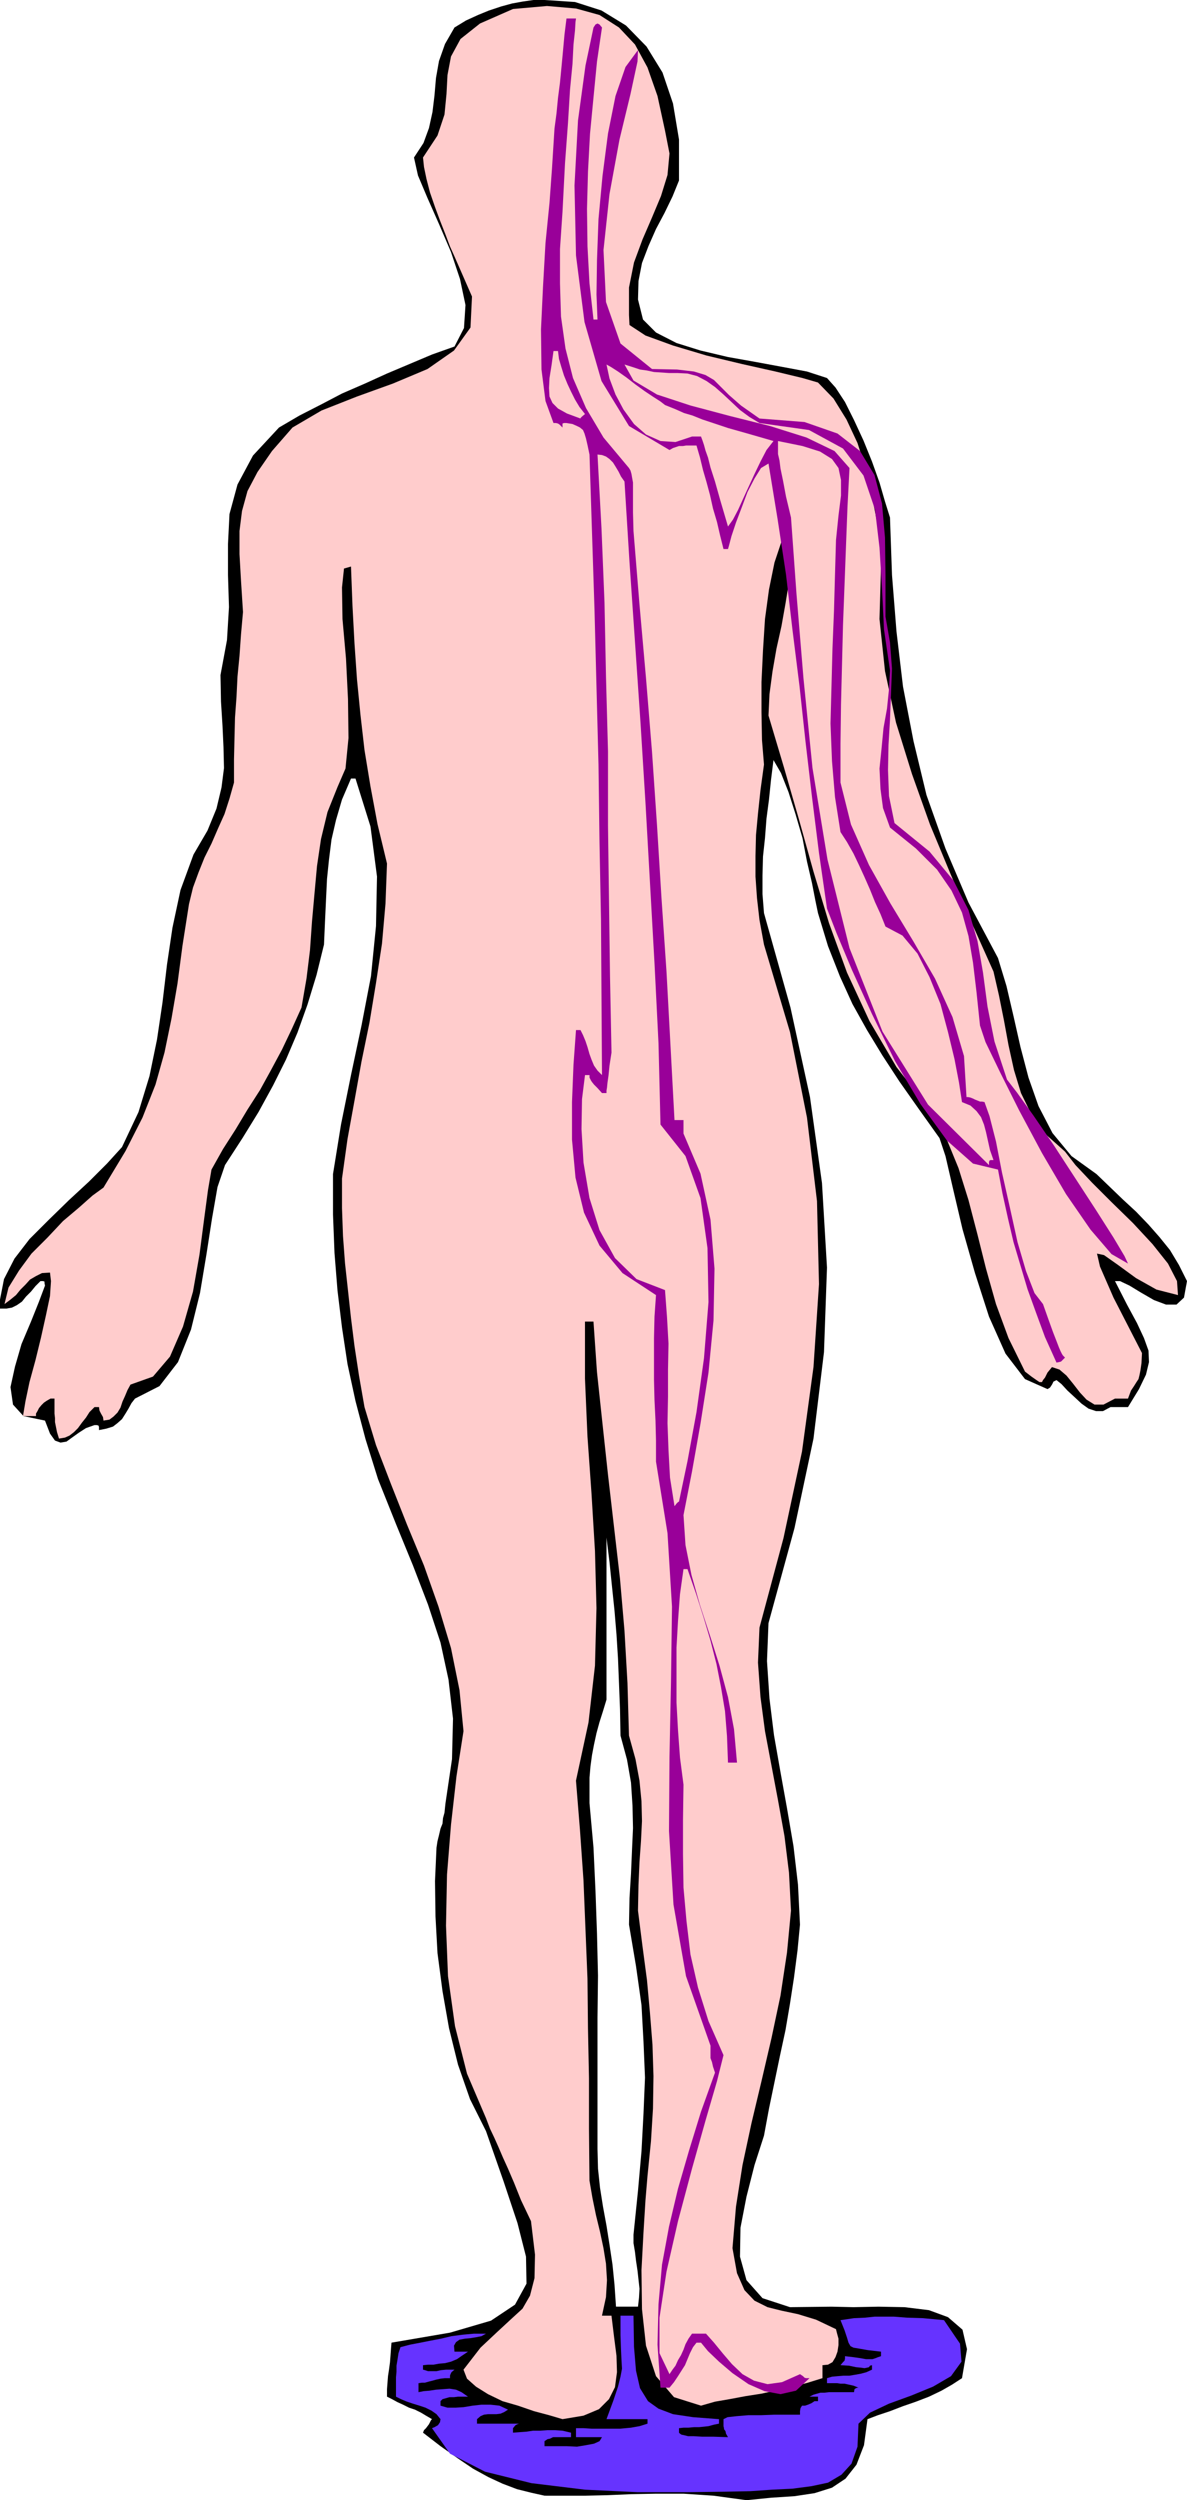
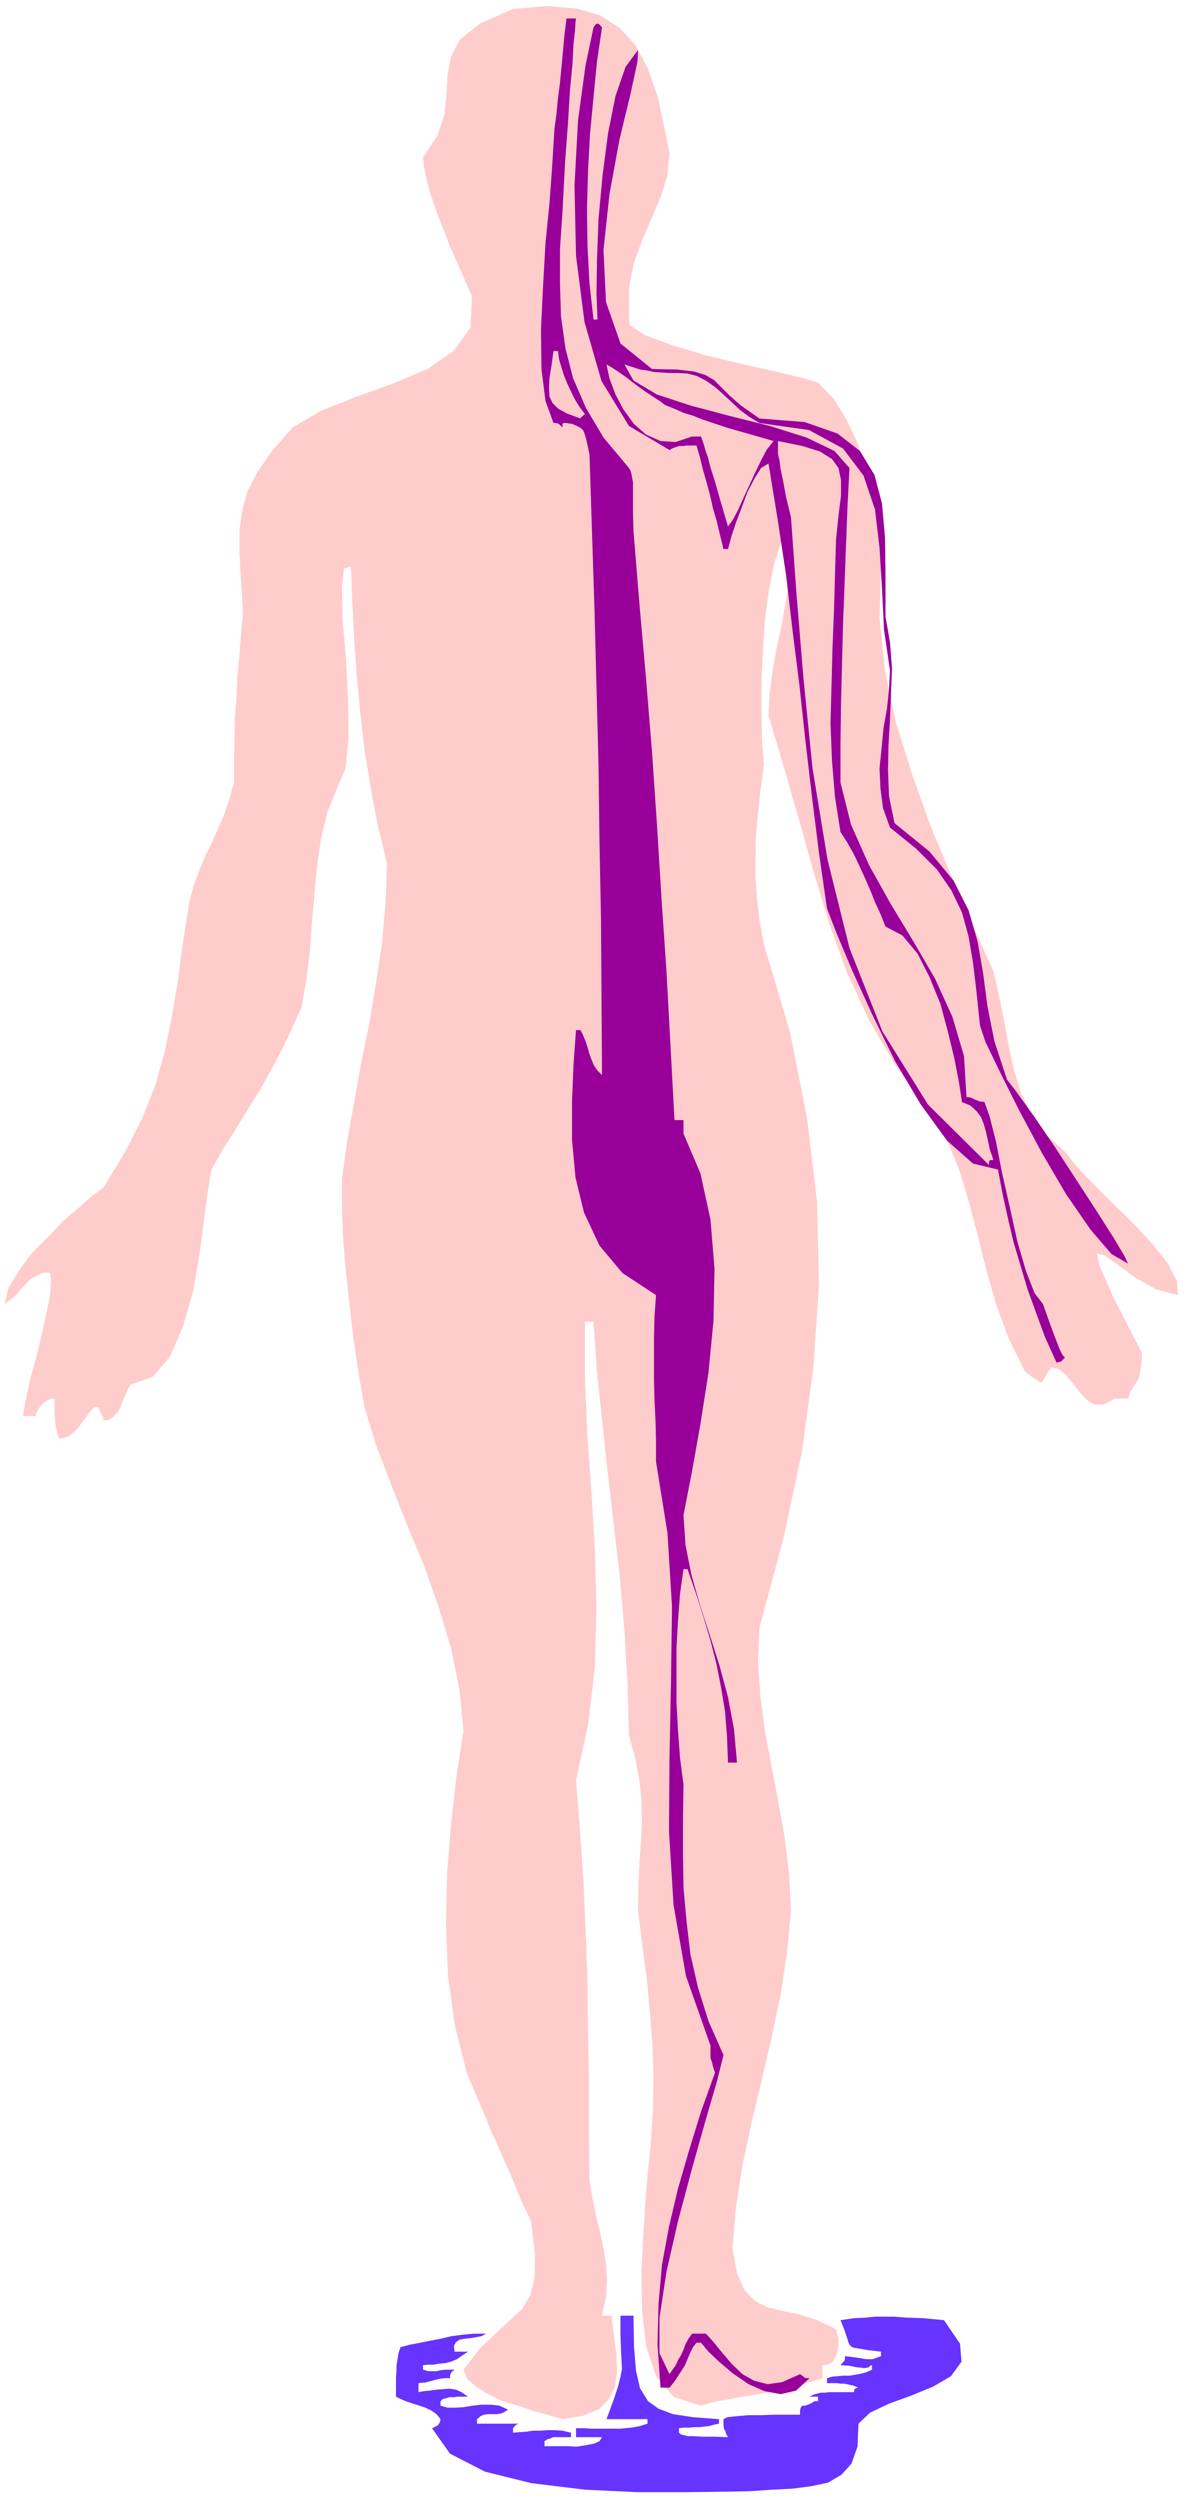
<svg xmlns="http://www.w3.org/2000/svg" height="480" viewBox="0 0 170.928 360" width="227.904">
-   <path style="fill:#000" d="M290.582 600.297V499.28l6.48-.648v1.944l.576 6.408.288 6.264.216 6.12.144 6.048-.072 6.048V550.4l.072 2.808.288 2.736.432 2.736.504 2.736.432 2.736.432 2.88.288 2.88.216 3.168h3.168l.144-1.296.072-1.296-.144-1.296-.144-1.296-.216-1.44-.144-1.224-.216-1.296v-1.224l.648-6.336.504-5.688.288-5.4.216-5.184-.216-5.184-.288-5.256-.792-5.616-1.008-5.976.072-3.816.216-3.528.144-3.384.144-3.168-.072-3.24-.216-3.312-.576-3.312-.936-3.456-.072-3.816-.144-3.672-.144-3.6-.216-3.456-.288-3.456-.36-3.456-.36-3.528-.432-3.528v23.328l-.504 1.656-.504 1.584-.432 1.584-.36 1.656-.288 1.512-.216 1.584-.144 1.656v1.728l-6.48.648V240.945l4.392.288 3.816 1.224 3.528 2.16 2.952 3.024 2.304 3.744 1.512 4.464.864 5.184v5.904l-.936 2.304-1.152 2.376-1.224 2.304-1.08 2.448-.936 2.448-.504 2.592-.072 2.664.72 2.88 1.872 1.872 2.952 1.512 3.456 1.08 3.96.936 4.032.72 3.888.72 3.456.648 2.88.936 1.224 1.368 1.368 2.088 1.296 2.592 1.368 2.952 1.224 3.024 1.08 3.024.792 2.736.72 2.304.288 8.28.648 8.136.936 7.92 1.512 7.848 1.872 7.776 2.736 7.704 3.312 7.776 4.248 7.992 1.224 4.032 1.008 4.32 1.008 4.464 1.152 4.392 1.44 4.104 2.016 3.888 2.736 3.312 3.6 2.592 1.872 1.8 1.944 1.872 1.872 1.728 1.8 1.872 1.584 1.8 1.512 1.872 1.296 2.16 1.152 2.304-.432 2.376-1.08 1.008h-1.512l-1.728-.648-1.872-1.08-1.656-1.008-1.368-.648h-.72l1.728 3.384 1.44 2.664 1.008 2.16.648 1.8.072 1.656-.432 1.8-1.008 2.088-1.584 2.592h-2.52l-1.08.576h-1.008l-1.08-.36-1.008-.72-1.08-1.008-.936-.864-.864-.936-.72-.576-.432.216-.216.432-.288.432-.36.216-3.24-1.44-2.808-3.672-2.376-5.328-2.016-6.264-1.8-6.336-1.368-5.832-1.08-4.68-.864-2.592-3.024-4.248-2.736-3.888-2.448-3.744-2.232-3.672-2.088-3.744-1.8-3.96-1.728-4.392-1.44-4.752-.36-1.728-.504-2.592-.72-3.096-.648-3.384-1.008-3.456-1.008-3.168-1.08-2.736-1.08-1.872-.36 2.88-.288 2.808-.36 2.736-.216 2.808-.288 2.664-.072 2.736v2.664l.216 2.736 3.816 13.608 2.808 12.888 1.728 12.384.72 12.168-.432 12.168-1.512 12.456-2.736 12.888-3.744 13.68-.216 5.472.36 5.4.648 5.256.936 5.328.936 5.184.936 5.472.648 5.544.288 5.76-.36 3.744-.504 3.888-.576 3.744-.648 3.816-.792 3.672-.792 3.816-.792 3.816-.72 3.888-1.368 4.248-1.152 4.536-.864 4.464-.072 4.176.936 3.384 2.304 2.592 3.96 1.296 5.976-.072 3.168.072 3.6-.072 3.744.072 3.528.432 2.736 1.008 2.088 1.8.648 2.808-.72 4.176-1.44.936-1.512.864-1.8.864-1.872.72-1.872.648-1.872.72-1.728.576-1.512.576-.504 3.744-1.08 2.808-1.584 2.016-1.944 1.296-2.52.792-2.88.432-3.312.216-3.6.36-4.752-.648-4.32-.288h-3.96l-3.6.072-3.384.144-3.168.072h-3.024zm0-359.352V499.28l-14.256 1.296 14.256-1.296v101.016l-1.944-.432-2.016-.504-2.088-.792-2.016-.936-2.232-1.224-2.232-1.512-2.448-1.728-2.52-1.944.144-.36.288-.288.216-.288.216-.288.288-.576.144-.144-.864-.504-.72-.432-.864-.432-.864-.288-.864-.432-.792-.36-.792-.432-.72-.36v-1.08l.072-.936.072-.936.144-.936.144-1.08.072-.936.072-1.008.072-.864 8.424-1.44 5.904-1.728 3.456-2.304 1.656-3.024-.072-3.888-1.224-4.824-2.016-6.048-2.52-7.2-2.304-4.608-1.728-4.968-1.296-5.256-.936-5.328-.72-5.472-.288-5.256-.072-5.112.216-4.824.144-.936.216-.864.216-.936.288-.72.072-.792.216-.792.072-.72.072-.648.936-6.336.144-5.832-.648-5.616-1.152-5.328-1.8-5.472-2.16-5.616-2.448-5.976-2.592-6.48-1.8-5.76-1.44-5.472-1.152-5.328-.792-5.256-.648-5.328-.432-5.4-.216-5.544V410l1.152-7.128 1.44-7.128 1.512-7.128 1.368-7.128.72-7.2.144-7.128-.936-7.2-2.16-6.912h-.648l-1.296 3.024-.864 2.952-.648 2.808-.36 2.88-.288 2.808-.144 3.024-.144 3.096-.144 3.312-1.08 4.392-1.296 4.248-1.44 4.032-1.656 3.888-1.872 3.744-2.088 3.816-2.304 3.744-2.52 3.888-1.08 3.168-.792 4.536-.792 5.112-.936 5.616-1.296 5.256-1.872 4.68-2.664 3.456-3.528 1.8-.504.648-.432.792-.432.72-.504.792-.648.576-.648.504-.936.288-1.08.216v-.432l-.072-.216-.216-.072h-.36l-1.224.432-1.008.648-1.008.72-.792.576-.864.144-.792-.288-.72-1.008-.72-1.872-3.096-.648-1.512-1.656-.36-2.52.648-2.952.936-3.24 1.368-3.24 1.152-2.88.864-2.304-.072-.36v-.216l-.216-.072h-.36l-.72.72-.648.792-.72.72-.576.72-.72.504-.72.36-.792.144h-.936v-1.295l.576-2.952 1.512-2.952 2.16-2.808 2.808-2.808 2.88-2.808 2.88-2.664 2.592-2.592 2.16-2.376 2.376-5.04 1.584-5.184 1.08-5.256.792-5.328.648-5.472.792-5.328 1.152-5.4 1.872-5.112 2.016-3.456 1.296-3.168.72-3.024.36-2.808-.072-3.024-.144-3.096-.216-3.456-.072-3.816.936-5.04.288-4.752-.144-4.608v-4.464l.216-4.32 1.152-4.248 2.232-4.176 3.744-4.032 2.952-1.728 3.096-1.584 3.024-1.584 3.312-1.44 3.168-1.44 3.24-1.368 3.24-1.368 3.24-1.152 1.368-2.664.216-3.312-.792-3.744-1.296-3.888-1.728-4.032-1.656-3.744-1.368-3.24-.576-2.592 1.368-2.088.792-2.16.504-2.304.288-2.376.216-2.52.432-2.448.864-2.448 1.368-2.376 1.656-1.008 1.728-.792 1.584-.648 1.728-.576 1.584-.432 1.584-.288 1.512-.216z" transform="translate(-212.174 -240.945)" />
  <path style="fill:#63f" d="m320.246 599.649-3.528.072-5.616.072h-7.128l-7.56-.36-7.704-.936-6.696-1.656-5.04-2.592-2.592-3.672.36-.144.504-.288.288-.432.072-.432-.576-.72-.72-.504-.864-.432-.864-.288-.936-.288-.864-.288-.864-.36-.72-.36v-2.808l.072-.792v-.864l.144-.864.144-.936.288-.864 1.368-.36 1.512-.288 1.44-.288 1.512-.288 1.512-.36 1.656-.216 1.584-.144h1.728l-.648.36-.72.144-.864.144-.792.072-.792.144-.504.36-.288.504.072.864h1.944l-.864.576-.72.504-.864.36-.864.216-.864.072-.792.144h-.792l-.72.072v.648l.288.072.432.144h1.224l.648-.144.72-.072h1.224l-.432.36-.144.288-.072.216v.36h-.72l-.648.072-.648.144-.504.144-.576.144-.504.144h-.432l-.504.072v1.296l.72-.144.864-.072.936-.144 1.008-.072.936-.072.936.144.792.36.936.648h-1.44l-.576.072h-.648l-.504.144-.504.144-.288.288v.648l1.008.288h1.152l1.152-.072 1.296-.216 1.296-.144h1.296l1.296.144 1.224.576-.576.36-.504.216-.576.072h-1.224l-.576.072-.504.216-.504.432v.648h6.48-.432l-.216.072-.288.144-.36.432v.648l.936-.072 1.008-.072.936-.144h1.008l1.08-.072h1.08l1.08.072 1.224.288v.648h-2.592l-.432.216-.36.072-.432.288v.72h3.168l1.512.072 1.296-.216 1.152-.216.792-.36.36-.576h-3.744v-1.296h1.08l1.152.072h4.176l1.512-.144 1.224-.216 1.152-.36v-.649h-5.904l1.008-2.736.648-1.944.36-1.44.216-1.152-.072-1.224-.072-1.512-.072-2.088v-2.808h1.872l.072 4.464.288 3.456.576 2.52 1.152 1.872 1.512 1.08 2.088.792 2.88.432 3.744.288v.648l-.72.144-.792.216-.648.072-.72.072h-.72l-.792.072h-.72l-.648.072v.649l.144.144.216.144.36.072.576.144h.792l1.224.072h1.584l2.16.072-.288-.504-.072-.36-.216-.288v-.144l-.072-.288v-1.008l.576-.288 1.296-.144 1.728-.144h1.872l1.872-.072h3.672v-.504l.072-.432.216-.36h.432l.432-.144.504-.216.432-.288h.504v-.649h-1.224l.576-.288.504-.144.504-.144h.576l.648-.072h3.6l.072-.432.216-.144.216-.072h.144l-.72-.288-.648-.144-.648-.144h-.576l-.504-.072h-1.44v-.719l.72-.216.792-.072.864-.072h.864l.864-.144.792-.144.792-.216.792-.36v-.648l-.288.072-.144.216-.288.072-.36.072-.504-.072-.72-.072-1.008-.216-1.224-.072.36-.432.216-.216.072-.288v-.36l1.224.144 1.008.144.792.144h.936l.432-.144.36-.144.432-.144v-.649l-1.872-.216-1.224-.216-.864-.144-.432-.216-.288-.504-.216-.72-.36-1.08-.576-1.44 1.944-.288 1.584-.072 1.368-.144h2.808l1.872.144 2.304.072 3.024.288 2.304 3.384.216 2.592-1.512 2.088-2.592 1.512-3.168 1.296-3.168 1.152-2.736 1.296-1.656 1.584-.144 3.312-.864 2.448-1.44 1.584-1.944 1.152-2.376.504-2.736.36-2.952.144z" transform="translate(-212.174 -240.945)" />
  <path style="fill:#fcc" d="m293.174 589.28-1.944-.575-2.16-.576-2.304-.792-2.232-.648-2.088-1.008-1.728-1.08-1.296-1.152-.504-1.296 2.448-3.168 2.376-2.232 1.944-1.8 1.728-1.584 1.08-1.872.648-2.52.072-3.384-.576-4.824-1.44-3.024-1.008-2.52-.864-2.016-.72-1.584-.648-1.512-.576-1.296-.648-1.368-.576-1.512-2.736-6.408-1.728-6.84-1.008-7.2-.288-7.272.144-7.344.576-7.2.792-6.984 1.008-6.48-.576-5.904-1.224-6.048-1.8-5.976-2.088-5.904-2.448-5.904-2.304-5.832-2.16-5.616-1.656-5.472-.792-4.536-.648-4.248-.504-4.032-.432-3.96-.432-3.96-.288-3.888-.144-4.032v-4.248l.792-5.688 1.008-5.544 1.008-5.616 1.152-5.616.936-5.688.864-5.688.504-5.76.216-5.76-1.368-5.688-1.008-5.4-.864-5.256-.576-5.04-.504-5.112-.36-5.184-.288-5.4-.216-5.688-1.008.288-.288 2.736.072 4.536.504 5.688.288 5.832.072 5.616-.432 4.392-1.152 2.664-1.44 3.6-.936 3.888-.576 3.888-.36 3.96-.36 4.032-.288 4.104-.504 4.104-.72 4.176-1.368 3.024-1.44 3.024-1.584 2.952-1.584 2.88-1.8 2.808-1.728 2.88-1.8 2.808-1.656 2.952-.504 2.952-.576 4.32-.648 4.968-.936 5.328-1.44 5.04-1.872 4.32-2.448 2.88-3.24 1.152-.432.792-.36.864-.36.792-.288.864-.432.72-.576.576-.576.432-.864.144-.072-.504-.288-.504-.216-.432-.072-.504h-.648l-.72.72-.504.792-.576.72-.576.792-.576.576-.648.504-.648.288-.864.144-.288-.936-.144-.72-.144-.72v-.576l-.072-.648v-2.16h-.576l-.504.288-.432.288-.36.36-.36.432-.216.432-.216.36v.36h-1.872l.36-2.16.576-2.736.864-3.168.792-3.24.72-3.24.576-2.736.144-2.16-.144-1.224-1.152.072-.864.432-.864.504-.648.72-.72.72-.648.792-.792.648-.864.648.576-2.376 1.512-2.448 1.8-2.448 2.304-2.304 2.232-2.376 2.304-1.944 1.944-1.728 1.584-1.152 3.168-5.256 2.448-4.824 1.872-4.752 1.296-4.608 1.008-4.896.864-5.04.72-5.472.936-5.976.576-2.376.792-2.16.864-2.16 1.008-2.016.936-2.16.936-2.088.72-2.232.648-2.304v-3.312l.072-3.096.072-2.952.216-2.952.144-2.952.288-2.952.216-3.096.288-3.24-.288-4.536-.216-3.816v-3.312l.36-2.88.792-2.88 1.44-2.736 2.088-3.024 2.952-3.384 4.176-2.448 5.112-2.016 5.184-1.872 4.968-2.088 3.816-2.664 2.376-3.312.216-4.464-2.52-5.76-.648-1.44-.648-1.728-.792-2.016-.72-1.944-.72-2.088-.504-1.944-.36-1.728-.144-1.368 2.088-3.168 1.008-3.024.288-2.952.144-2.736.504-2.664 1.368-2.52 2.808-2.232 4.752-2.088 4.896-.432 4.176.36 3.384.936 2.808 1.8 2.304 2.448 1.8 3.312 1.44 4.104 1.08 4.968.648 3.312-.288 3.096-.936 3.024-1.296 3.096-1.368 3.168-1.224 3.312-.72 3.6v3.96l.072 1.44 2.304 1.512 3.96 1.44 4.824 1.44 5.112 1.224 4.824 1.08 3.888.936 2.232.648 2.232 2.304 1.872 3.024 1.584 3.384 1.224 3.816.864 3.816.72 3.744.432 3.384.144 3.024-.216 7.56.792 7.488 1.584 7.416 2.304 7.416 2.592 7.272 3.024 7.272 3.024 6.984 3.096 6.912.792 3.456.72 3.6.648 3.528.792 3.6 1.008 3.312 1.512 3.096 2.088 2.88 2.736 2.448 1.512 1.944 2.376 2.52 2.808 2.808 3.096 3.024 2.808 3.024 2.232 2.808 1.296 2.52.144 2.016-3.096-.792-2.952-1.656-2.664-1.944-1.944-1.368-1.008-.216.432 1.872 1.944 4.464 4.104 7.992-.072 1.44-.144 1.008-.144.72-.144.576-.288.432-.36.576-.432.648-.432 1.152h-1.872l-1.656.864h-1.296l-1.152-.72-.936-1.008-1.008-1.296-.936-1.152-1.008-.864-1.08-.36-.648.792-.36.72-.288.36-.144.288h-.36l-.432-.288-.72-.504-.936-.72-2.376-4.824-1.8-4.896-1.44-5.112-1.224-4.896-1.296-4.968-1.44-4.608-1.8-4.392-2.232-3.816-4.896-6.336-3.888-6.624-3.24-6.984-2.592-7.128-2.232-7.416-2.088-7.488-2.16-7.488-2.232-7.488.144-3.096.432-3.24.576-3.312.72-3.24.576-3.24.504-3.096.288-2.88v-2.52l-.072-.432-.288-.144-.504-.072h-.432l-1.08 3.24-.792 3.888-.576 4.248-.288 4.536-.216 4.536v4.32l.072 4.032.288 3.528-.504 3.672-.36 3.384-.288 3.096-.072 3.024v2.952l.216 3.096.36 3.168.648 3.528 3.744 12.6 2.448 12.312 1.44 12.024.288 11.952-.792 11.952-1.656 12.168-2.664 12.456-3.456 12.888-.216 5.04.36 4.968.648 4.896.936 4.968.936 4.968.936 5.184.648 5.256.288 5.472-.576 6.048-.936 6.192-1.296 6.12-1.44 6.192-1.44 6.048-1.296 6.048-.936 5.976-.504 5.976.648 3.6 1.08 2.448 1.44 1.512 1.872.936 2.016.504 2.376.504 2.592.792 2.88 1.368.144.576.216.792v.936l-.144.936-.288.792-.432.72-.648.36-.792.072v1.872l-2.088.648-2.16.576-2.232.504-2.304.504-2.304.36-2.304.432-2.088.36-2.016.576-3.888-1.224-2.592-3.024-1.44-4.392-.576-5.256-.072-5.616.288-5.4.288-4.68.288-3.456.504-5.04.288-4.68.072-4.68-.144-4.536-.36-4.536-.432-4.752-.648-4.896-.648-5.112.072-3.672.144-3.312.216-3.024.144-2.88-.072-2.88-.288-2.952-.576-3.096-.936-3.384-.216-7.56-.432-7.56-.648-7.488-.864-7.488-.864-7.488-.792-7.344-.792-7.416-.504-7.272h-1.224v8.208l.36 8.352.576 8.136.504 8.352.216 8.208-.216 8.28-.936 8.208-1.8 8.352.576 7.128.504 7.2.288 7.056.288 7.128.072 7.128.144 7.2v7.272l.072 7.488.432 2.52.504 2.448.576 2.376.504 2.376.36 2.232.144 2.376-.144 2.448-.576 2.664h1.368l.36 2.952.36 2.808.072 2.376-.288 2.16-.864 1.728-1.44 1.44-2.232.936z" transform="translate(-212.174 -240.945)" />
  <path style="fill:#909" d="m307.286 584.745-.432-6.192.144-5.832.504-5.688 1.008-5.472 1.296-5.472 1.584-5.472 1.728-5.616 2.016-5.616-.288-.864-.144-.648-.216-.576v-1.8l-3.528-10.008-1.8-10.296-.648-10.584.072-10.728.216-10.8.144-10.8-.648-10.584-1.656-10.296v-3.024l-.072-2.88-.144-2.952-.072-2.952v-5.976l.072-3.096.216-3.096-4.824-3.168-3.312-3.96-2.232-4.752-1.224-5.04-.504-5.472v-5.4l.216-5.4.36-4.968h.648l.36.72.36.864.288.864.288 1.008.288.792.36.864.504.72.648.648-.072-11.232-.072-11.16-.216-11.16-.144-11.16-.288-11.16-.288-11.16-.36-11.16-.36-11.16-.288-1.368-.216-.936-.216-.72-.216-.504-.432-.36-.432-.216-.648-.288-.864-.144h-.36l-.216.072v.576l-.432-.432-.216-.144-.288-.072h-.36l-1.152-3.168-.576-4.536-.072-5.76.288-6.12.36-6.336.576-5.76.36-4.968.216-3.456.144-2.304.288-2.16.216-2.232.288-2.232.216-2.232.216-2.304.216-2.376.288-2.304h1.368l-.072.504-.072 1.224-.216 2.016-.144 2.808-.36 3.744-.288 4.752-.432 5.832-.36 6.984-.36 5.328v4.968l.144 4.752.648 4.608 1.08 4.248 1.872 4.32 2.52 4.248 3.672 4.392.216.36.144.504.072.432.144.792v4.32l.072 2.664.864 10.584.936 10.584.864 10.584.72 10.584.648 10.512.72 10.584.576 10.656.576 10.728h1.296v1.944l2.448 5.76 1.44 6.624.576 7.056-.144 7.488-.72 7.488-1.152 7.344-1.224 6.912-1.224 6.264.288 4.32.864 4.32 1.224 4.32 1.44 4.392 1.368 4.32 1.224 4.536.864 4.608.432 4.824h-1.296l-.144-3.816-.288-3.6-.576-3.456-.648-3.312-.864-3.384-1.008-3.384-1.08-3.384-1.224-3.528h-.576l-.504 3.6-.288 3.888-.216 3.816v7.92l.216 3.96.288 3.96.504 3.888-.072 5.04v4.968l.072 4.824.432 4.824.576 4.824 1.08 4.752 1.512 4.824 2.16 4.896-.936 3.744-1.656 5.688-1.944 6.912-2.016 7.56-1.656 7.272-1.008 6.624v5.112l1.44 3.024.432-.648.432-.576.36-.792.432-.72.36-.792.288-.792.432-.792.504-.72h2.016l1.152 1.296 1.296 1.584 1.296 1.512 1.512 1.44 1.656.936 1.944.504 2.088-.288 2.592-1.152.432.288.216.216.216.072h.504l-1.944 1.8-2.232.504-2.304-.432-2.304-1.008-2.304-1.584L315.71 581l-1.584-1.512-1.008-1.224h-.648l-.504.648-.432.864-.36.864-.36.864-.504.792-.504.792-.576.864-.648.792h-.936z" transform="translate(-212.174 -240.945)" />
-   <path style="fill:#fcc" d="m309.302 457.809-.648-4.104-.216-3.96-.144-3.888.072-3.816v-3.888l.072-3.744-.216-3.816-.288-3.888-4.104-1.584-3.096-3.024-2.232-4.032-1.44-4.608-.864-5.112-.288-4.824.072-4.32.432-3.456h.648v.36l.216.432.144.216.288.36.504.504.648.72h.648v-.36l.072-.432.072-.72.144-1.008.144-1.44.288-1.872-.216-11.016-.144-10.8-.144-10.8V349.16l-.288-10.728-.216-10.728-.432-10.656-.576-10.656.648.072.576.216.504.36.504.504.36.576.432.72.36.72.504.72.72 11.592.792 11.52.792 11.592.72 11.592.648 11.52.648 11.52.576 11.52.288 11.736 3.6 4.536 2.16 6.048 1.008 7.2.144 7.776-.648 8.064-1.08 7.776-1.296 7.056-1.224 5.832-.144.072-.216.216-.216.288z" transform="translate(-212.174 -240.945)" />
  <path style="fill:#909" d="m364.31 437.145-1.656-3.672-1.296-3.528-1.224-3.384-1.008-3.384-1.008-3.384-.792-3.384-.792-3.6-.648-3.456-3.6-.864-3.744-3.312-3.816-5.256-3.672-6.192-3.312-6.768-2.88-6.336-2.232-5.328-1.368-3.528-1.152-7.992-1.008-8.064-.936-7.992-.864-7.992-1.008-8.064-.936-7.992-1.224-8.064-1.296-7.92-1.08.648-.936 1.512-1.008 1.944-.864 2.304-.792 2.088-.648 1.944-.36 1.368-.144.504h-.648l-.504-2.016-.432-1.872-.576-1.944-.432-1.944-.504-1.872-.504-1.728-.432-1.8-.504-1.728h-1.512l-.432.072h-.576l-.432.144-.432.144-.504.288-5.832-3.456-3.96-6.48-2.448-8.496-1.224-9.576-.216-10.08.504-9.36 1.08-7.92 1.152-5.472.288-.432.288-.144.288.144.36.432-.72 4.896-.504 5.184-.504 5.256-.288 5.4-.144 5.4.072 5.4.288 5.328.576 5.184h.576l-.144-3.6.072-4.968.216-5.904.576-6.192.792-6.12 1.08-5.4 1.44-4.176 1.8-2.448-.072 1.656-1.008 4.68-1.584 6.552-1.44 7.848-.864 8.064.36 7.488 2.088 5.976 4.536 3.672 3.6.072 2.448.288 1.656.504 1.224.72.936.936 1.224 1.224 1.728 1.512 2.664 1.872 6.48.504 4.752 1.656 3.24 2.52 2.088 3.456 1.08 4.104.432 4.896.072 5.4v5.976l.648 3.744.288 3.744-.144 3.672-.144 3.672-.216 3.672-.072 3.6.144 3.744.792 3.888 5.04 4.104 3.456 4.176 2.16 4.248 1.296 4.464.792 4.536.648 4.896 1.008 5.04 1.8 5.472 1.44 1.872 2.376 3.312 2.952 4.32 3.096 4.752 2.952 4.536 2.52 3.96 1.584 2.664.504 1.08-2.376-1.368-3.024-3.528-3.528-5.112-3.456-5.904-3.312-6.192-2.736-5.472-2.088-4.32-.792-2.376-.504-4.824-.504-4.248-.648-3.816-.936-3.384-1.512-3.168-2.088-3.024-3.024-3.024-3.744-3.024-1.008-2.808-.36-2.736-.144-2.952.288-2.808.288-3.024.504-2.808.288-2.808.144-2.664-.864-5.904-.288-5.904-.36-5.904-.648-5.472-1.656-4.896-2.952-3.888-4.896-2.664-7.128-1.008-1.44-.864-1.368-1.008-1.224-1.152-1.152-1.08-1.224-1.08-1.224-.864-1.368-.72-1.368-.36-1.44-.072h-1.224l-1.08-.072-1.08-.072-1.008-.216-1.008-.144-1.08-.36-1.152-.36 1.296 2.304 3.384 2.016 4.824 1.584 5.688 1.512 5.76 1.44 5.256 1.656 4.032 1.944 2.16 2.448-.288 5.544-.216 5.616-.216 5.76-.216 5.688-.144 5.76-.144 5.688-.072 5.616v5.616l1.512 6.048 2.592 5.832 3.096 5.544 3.312 5.472 3.096 5.328 2.52 5.544 1.656 5.616.36 5.904h.216l.36.072.36.144.288.144.36.144.36.144h.288l.36.072.72 2.016.936 3.672.864 4.464 1.152 5.112 1.08 4.896 1.224 4.176 1.224 3.168 1.224 1.584.792 2.232.648 1.8.504 1.296.36.936.216.504.216.432.144.216.288.288-.36.36-.216.216-.288.072z" transform="translate(-212.174 -240.945)" />
  <path style="fill:#fcc" d="m354.59 408.705-8.784-8.712-6.552-10.512-4.752-12.024-3.168-12.744-2.16-13.176-1.296-12.888-1.008-12.168-.792-11.016-.72-3.024-.432-2.304-.36-1.728-.144-1.152-.216-.936v-1.872l3.528.72 2.52.792 1.728 1.08.936 1.296.36 1.728v2.232l-.36 2.88-.36 3.528-.144 4.968-.144 5.184-.216 5.4-.144 5.472-.144 5.4.216 5.4.432 5.184.792 5.04.936 1.44.936 1.656.792 1.656.792 1.728.792 1.8.72 1.8.792 1.728.72 1.8 2.448 1.296 2.16 2.592 1.728 3.384 1.584 3.888 1.08 4.032.936 3.888.648 3.384.432 2.808 1.224.504.864.792.648.864.432 1.08.288 1.08.288 1.296.288 1.296.504 1.44h-.432l-.144.072-.072.216zm-37.584-91.945-1.08-3.671-.792-2.808-.648-2.016-.36-1.44-.36-1.008-.216-.792-.216-.648-.216-.576h-1.296l-2.376.792-2.16-.144-2.088-.936L303.47 302l-1.512-2.088-1.152-2.16-.864-2.304-.432-2.016.648.36 1.008.648 1.224.864 1.296 1.008 1.296.936 1.296.864 1.008.648.648.504 1.44.576 1.296.576 1.224.36 1.44.576 1.512.504 2.16.72 2.808.792 3.744 1.08-1.008 1.296-.864 1.656-.864 1.8-.864 1.872-.792 1.728-.72 1.584-.72 1.368zm-21.24-15.551-1.944-.72-1.296-.72-.792-.792-.432-.936-.072-1.224.072-1.44.288-1.8.288-2.088h.648l.144 1.152.36 1.224.36 1.152.504 1.224.504 1.08.576 1.152.648 1.08.792 1.008-.432.36-.144.144-.072.072z" transform="translate(-212.174 -240.945)" />
</svg>